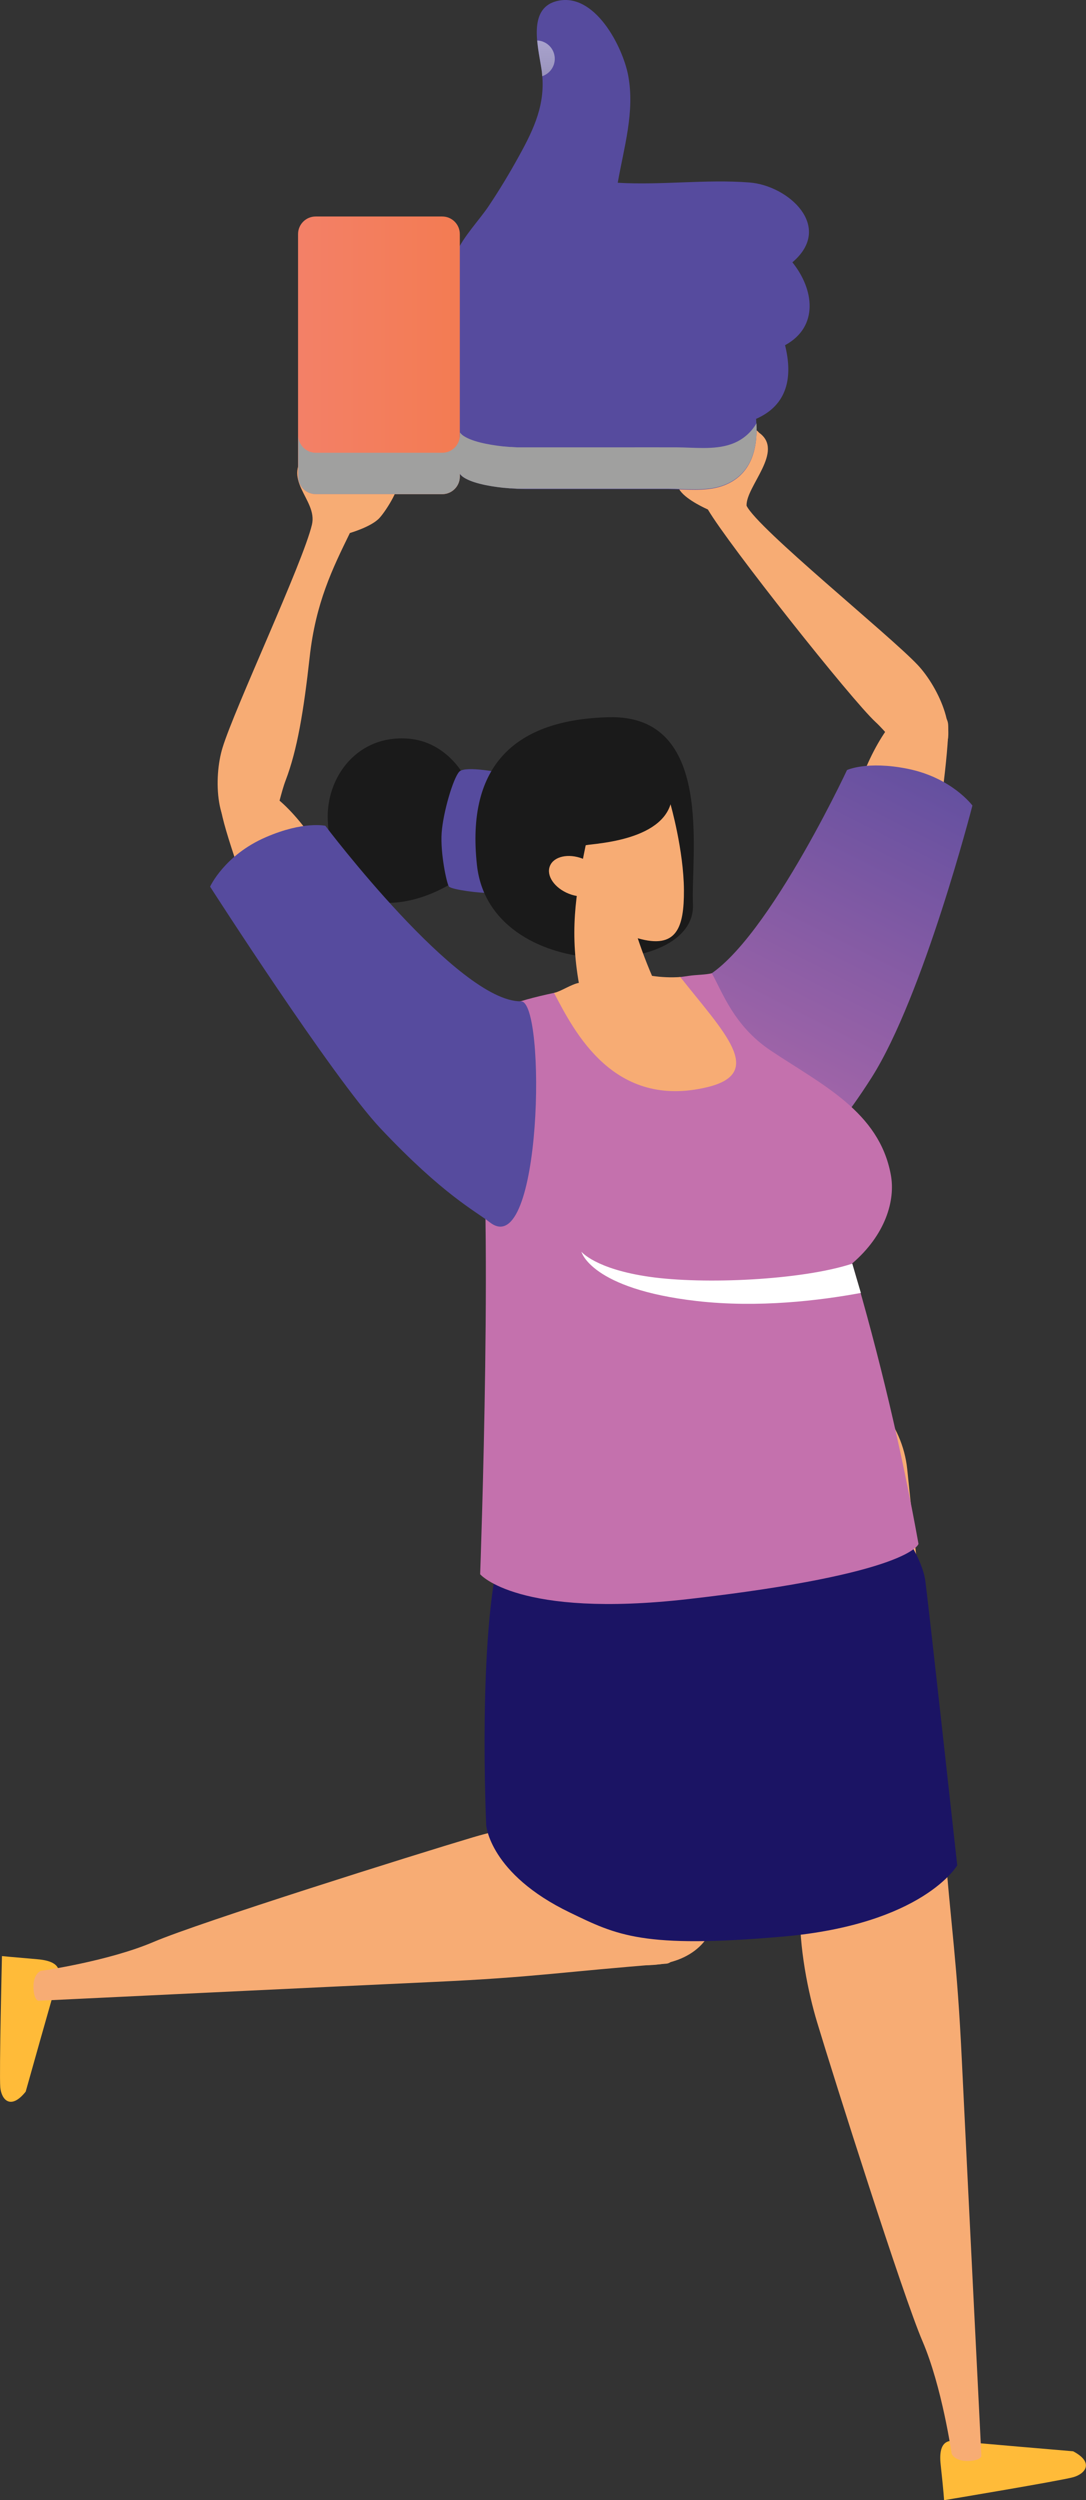
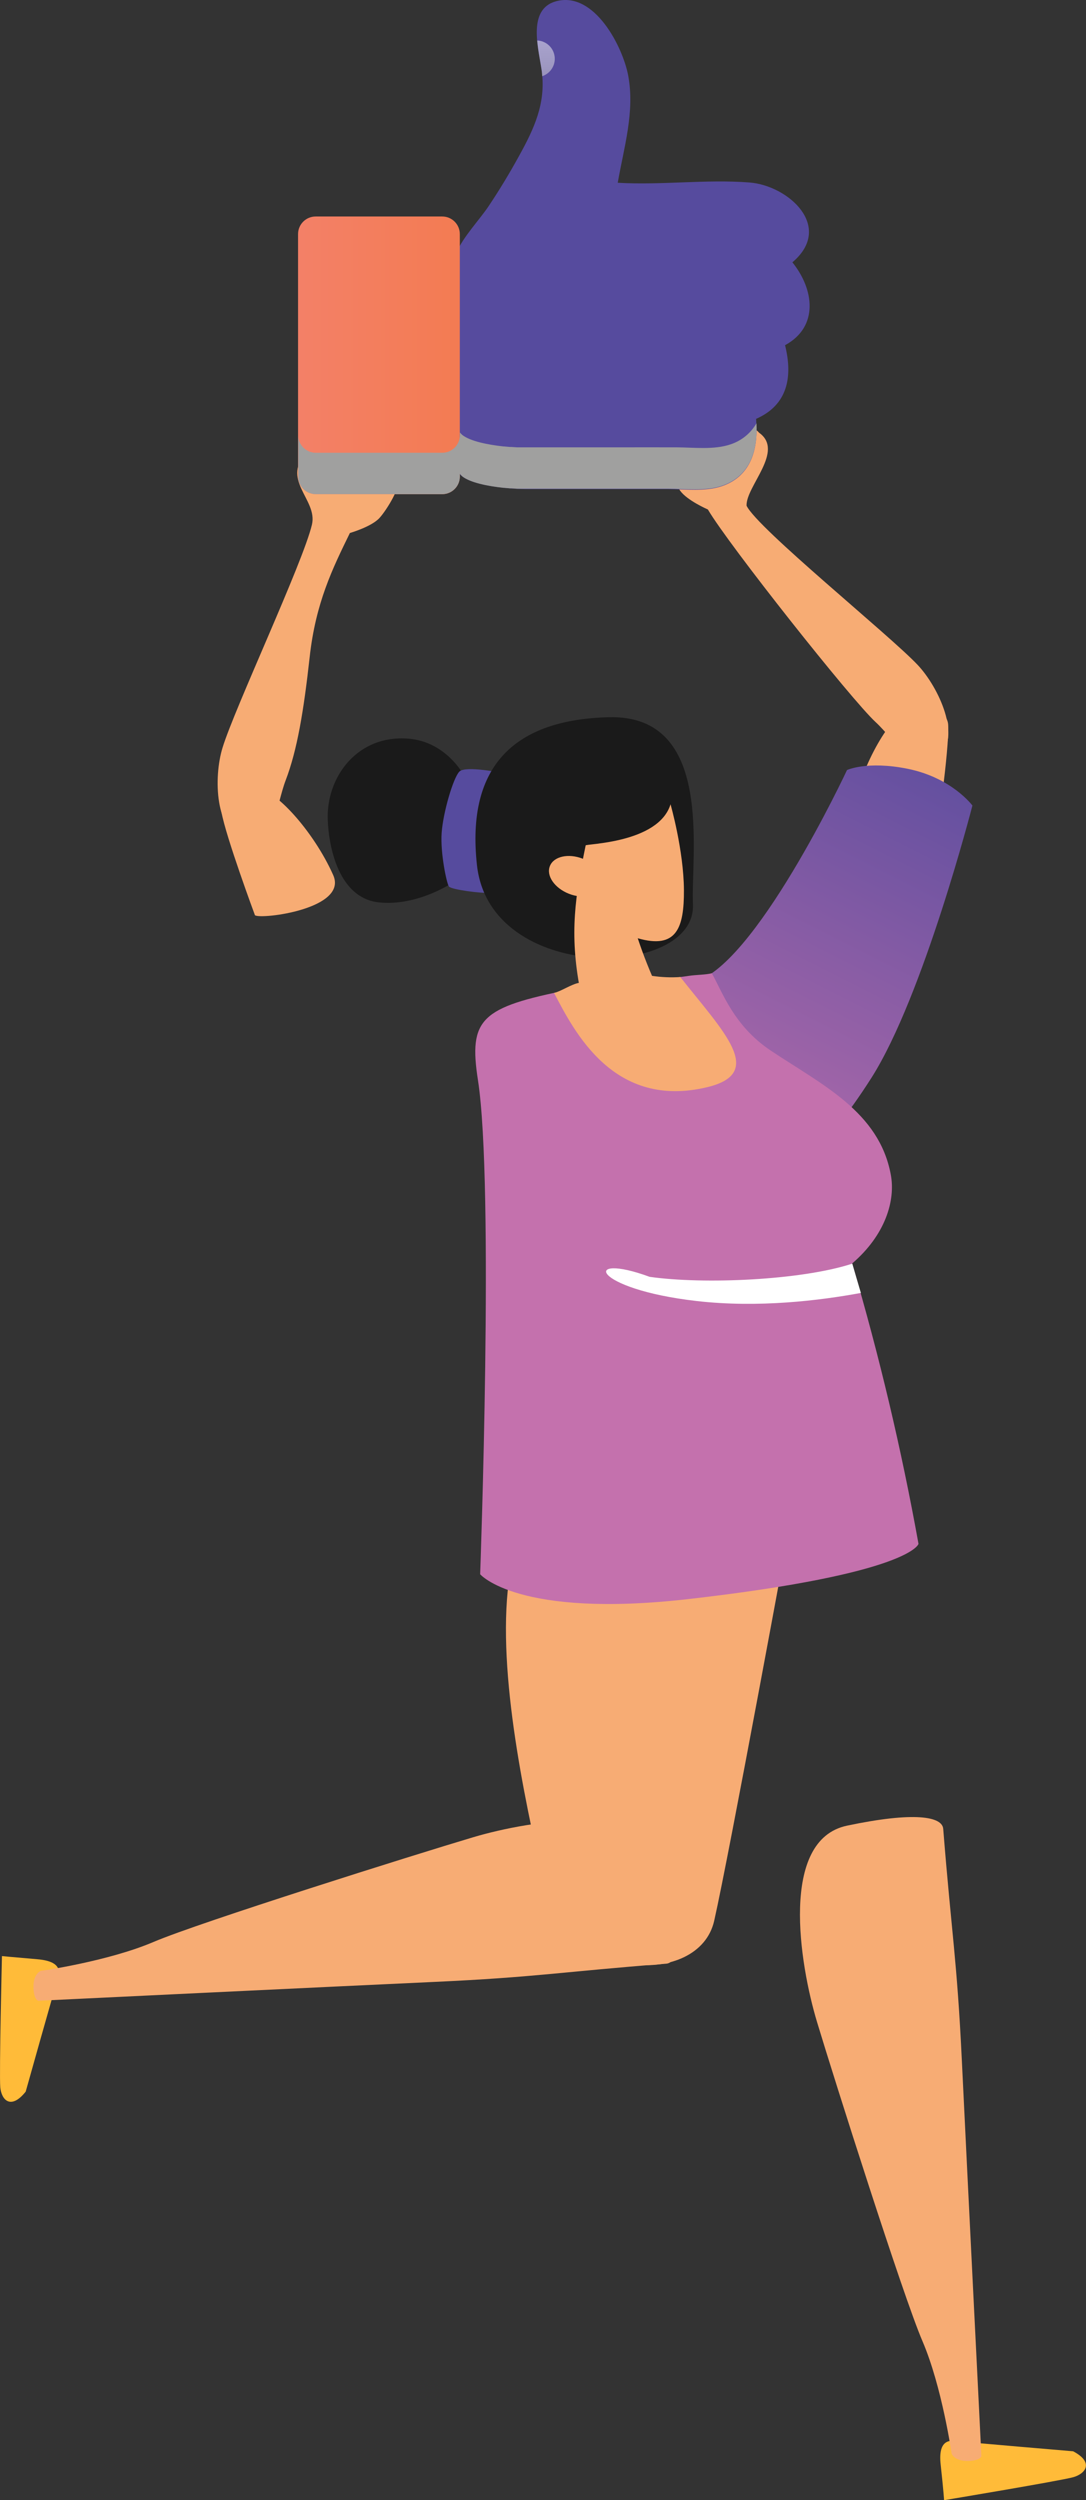
<svg xmlns="http://www.w3.org/2000/svg" width="213" height="490" viewBox="0 0 213 490" fill="none">
  <rect x="0" y="0" width="213" height="490" fill="#333333" stroke="none" />
  <g clip-path="url(#clip0)">
    <path d="M183.786 163.369C183.786 163.369 186.152 147.11 185.976 142.172C185.853 138.633 180.945 139.198 177.928 139.504C174.91 139.81 169.137 149.518 167.13 158.851C165.591 165.983 182.844 164.447 183.786 163.369Z" fill="#F7AC74" />
    <path d="M170.944 211.206C181.136 195.153 190.724 157.881 190.724 157.881C190.724 157.881 186.688 152.415 177.989 150.672C170.055 149.082 166.127 150.924 166.127 150.924C166.127 150.924 147.794 190.146 135.779 192.539C130.856 193.51 138.628 235.093 151.417 232.372C153.369 231.959 161.287 226.394 170.944 211.206Z" fill="url(#paint0_linear)" />
    <path d="M133.39 96.162C132.203 94.465 129.814 89.283 130.886 88.411C131.958 87.54 132.808 88.228 134.018 89.986C135.228 91.744 138.827 99.839 138.827 99.839C138.827 99.839 134.776 98.112 133.39 96.162Z" fill="#F7AC74" />
    <path d="M179.957 130.293C174.367 124.384 148.56 103.577 146.424 99.113C146.293 95.291 153.936 88.411 148.882 84.811C147.082 82.579 139.555 82.112 138.061 82.036C130.465 81.684 132.701 85.988 133.467 88.22C134.615 91.882 128.872 95.207 138.827 99.839C142.855 106.719 167.046 137.226 171.755 141.545C175.508 145 179.413 152.04 184.008 148.425C188.717 144.656 184.153 134.719 179.957 130.293Z" fill="#F7AC74" />
    <path d="M210.473 480.437C210.473 480.437 189.797 478.694 188.266 478.488C186.588 478.251 183.916 477.777 184.498 483.074C185.08 488.372 185.164 490.023 185.164 490.023C185.164 490.023 208.091 486.201 210.511 485.513C212.931 484.825 214.6 482.608 210.473 480.437Z" fill="#FFBB39" />
-     <path d="M177.935 287.929C177.935 287.929 184.965 354.983 185.823 368.459C186.68 381.936 161.226 387.875 151.999 371.418C142.771 354.96 130.404 332.02 128.183 314.4C125.962 296.781 128.558 282.83 140.022 270.829C151.485 258.828 176.067 269.836 177.935 287.929Z" fill="#F7AC74" />
    <path d="M155.23 296.972C155.23 296.972 143.062 363.292 140.075 376.47C137.089 389.649 110.976 388.181 106.787 369.805C102.598 351.428 97.184 325.928 100.018 308.4C102.851 290.872 109.284 278.213 123.665 269.95C138.046 261.687 158.515 279.115 155.23 296.972Z" fill="#F7AC74" />
    <path d="M184.996 358.438C186.642 379.123 187.699 383.961 188.656 403.958C189.613 423.955 192.485 481.408 192.485 481.408C192.485 481.408 192.209 482.341 189.713 482.341C187.216 482.341 186.65 480.927 186.65 480.927C186.65 480.927 184.766 467.794 180.922 458.843C177.078 449.892 163.684 407.696 160.246 396.299C156.808 384.902 152.856 360.616 166.127 357.819C179.398 355.021 184.804 356.038 184.996 358.438Z" fill="#F7AC74" />
    <path d="M5.039 409.951C5.039 409.951 10.629 390.031 11.119 388.586C11.663 386.981 12.651 384.451 7.336 384C2.022 383.549 0.383 383.38 0.383 383.38C0.383 383.38 -0.168 406.58 0.054 409.08C0.276 411.579 2.121 413.598 5.039 409.951Z" fill="#FFBB39" />
    <path d="M130.679 384.871C109.958 386.484 105.103 387.531 85.07 388.448C65.037 389.366 7.482 392.141 7.482 392.141C7.482 392.141 6.563 391.858 6.563 389.343C6.563 386.828 7.987 386.285 7.987 386.285C7.987 386.285 21.143 384.435 30.126 380.606C39.108 376.776 81.386 363.483 92.804 360.089C104.222 356.695 128.566 352.774 131.346 366.028C134.125 379.283 133.084 384.688 130.679 384.871Z" fill="#F7AC74" />
-     <path d="M181.488 309.845C182.17 314.981 187.745 365.6 187.745 365.6C187.745 365.6 181.06 377.158 153.553 379.559C126.046 381.959 120.985 379.291 111.78 374.85C96.036 367.267 95.362 357.742 95.362 357.742C95.362 357.742 93.639 320.462 98.172 303.737C102.706 287.012 123.642 280.965 144.019 280.965C164.396 280.965 180.309 301.13 181.488 309.845Z" fill="#1B1464" />
    <path d="M174.711 230.209C172.414 217.879 161.234 212.627 151.133 205.885C143.92 201.047 141.714 194.48 139.608 190.75C138.444 191.063 136.545 191.04 135.106 191.262C130.189 192.027 116.819 192.959 111.673 193.983C94.305 197.423 91.878 199.686 93.746 211.725C96.955 232.364 94.175 308.545 94.175 308.545C94.175 308.545 101.549 317.229 135.037 313.407C178.762 308.415 180.148 302.59 180.148 302.59C176.805 284.052 172.459 265.707 167.13 247.637C173.639 242.072 175.676 235.292 174.711 230.209Z" fill="url(#paint1_linear)" />
    <path d="M90.828 151.719C90.828 151.719 87.413 145.36 80.108 144.771C70.153 143.961 64.026 152.209 64.279 160.541C64.448 166.052 66.454 175.974 74.234 176.853C82.014 177.732 89.151 172.756 89.151 172.756C89.151 172.756 91.211 156.703 90.828 151.719Z" fill="#1A1A1A" />
    <path d="M98.724 151.544C98.724 151.544 91.288 149.977 90.086 151.238C88.883 152.499 86.908 159.226 86.624 163.224C86.341 167.222 87.605 173.115 88.041 173.742C88.478 174.369 94.657 175.156 96.02 174.965C97.383 174.774 99.987 168.98 100.493 164.439C100.998 159.899 99.742 151.742 98.724 151.544Z" fill="url(#paint2_linear)" />
    <path d="M135.91 177.258C135.473 167.375 140.152 140.1 119.468 140.567C101.151 141.01 91.388 149.893 93.547 169.553C96.097 192.875 136.553 191.92 135.91 177.258Z" fill="#1A1A1A" />
    <path d="M127.884 191.262C122.662 190.75 118.45 191.835 113.549 192.638C112.086 192.883 109.927 194.358 108.663 194.603C112.676 202.247 120.372 217.458 138.682 213.086C150.291 210.319 141.913 202.247 133.428 191.492C131.578 191.614 129.719 191.537 127.884 191.262Z" fill="#F7AC74" />
    <path d="M113.794 194.098C111.612 182.823 112.867 175.485 114.866 165.7C114.813 165.356 129.14 165.311 131.514 157.636C131.514 157.636 134.095 166.633 134.141 174.453C134.179 181.837 132.724 186.095 125.082 183.893C126.206 187.279 127.525 190.597 129.033 193.831C131.836 199.472 128.482 202.606 125.641 203.539C122.8 204.471 116.007 205.564 113.794 194.098Z" fill="#F7AC74" />
    <path d="M107.852 169.744C107.086 171.632 108.771 174.063 111.581 175.171C114.391 176.28 117.278 175.622 118.021 173.727C118.764 171.831 117.095 169.4 114.284 168.299C111.474 167.199 108.594 167.848 107.852 169.744Z" fill="#F7AC74" />
    <path d="M50.005 179.383C50.005 179.383 44.285 163.981 43.427 159.111C42.814 155.626 47.731 155.159 50.74 154.831C53.75 154.502 61.461 162.796 65.344 171.495C68.345 178.16 51.146 180.247 50.005 179.383Z" fill="#F7AC74" />
-     <path d="M74.64 221.173C65.267 211.236 41.206 173.78 41.206 173.78C41.206 173.78 44.009 167.596 52.149 164.08C59.577 160.869 63.812 161.855 63.812 161.855C63.812 161.855 89.925 196.407 102.177 196.254C107.201 196.177 106.32 247.614 96.051 239.557C93.218 237.325 87 234.268 74.64 221.173Z" fill="url(#paint3_linear)" />
    <path d="M74.456 101.49C75.842 99.962 78.836 95.115 77.887 94.099C76.937 93.082 75.995 93.678 74.586 95.283C73.177 96.889 68.613 104.456 68.613 104.456C68.613 104.456 72.871 103.264 74.456 101.49Z" fill="#F7AC74" />
    <path d="M43.649 146.544C46.023 138.778 59.386 110.365 61.178 102.843C62.388 97.821 54.691 93.969 60.473 88.32C62.533 86.324 70.053 86.791 71.554 86.882C79.127 87.441 76.363 91.469 75.383 93.579C73.798 97.072 79.135 101.07 68.629 104.456C65.221 111.428 61.92 118.124 60.741 128.749C59.562 139.374 58.298 147.003 56.024 152.95C54.201 157.712 53.826 165.754 48.136 164.539C42.179 163.293 41.842 152.369 43.649 146.544Z" fill="#F7AC74" />
    <path d="M89.519 49.534C90.79 46.476 94.068 43.044 95.798 40.46C97.942 37.265 99.933 33.963 101.787 30.592C104.75 25.241 107.063 20.295 106.274 14.08C105.746 9.922 103.211 1.804 109.1 0.237C116.604 -1.75 122.164 9.203 123.213 14.822C124.538 21.923 122.371 28.872 121.161 35.82C129.73 36.325 138.437 35.109 146.99 35.767C154.648 36.355 163.6 44.465 155.414 51.414C159.664 56.681 160.652 64.027 153.974 67.658C155.506 73.819 154.533 79.361 148.292 82.097C148.782 87.647 147.526 93.25 141.622 95.276C138.391 96.384 134.447 95.879 131.085 95.864C121.896 95.864 112.707 95.864 103.517 95.864C100.324 95.864 93.141 95.314 90.622 93.342C88.37 91.584 89.09 87.456 89.09 84.933C89.144 80.576 89.144 76.219 89.151 71.862C89.159 67.505 89.098 63.324 89.151 59.058C89.151 56.543 88.546 53.004 89.151 50.573C89.248 50.218 89.371 49.87 89.519 49.534Z" fill="url(#paint4_linear)" />
    <path style="mix-blend-mode:color-burn" opacity="0.5" d="M106.335 14.937C107.136 14.673 107.818 14.138 108.264 13.425C108.71 12.711 108.891 11.864 108.775 11.031C108.659 10.197 108.254 9.431 107.631 8.866C107.007 8.3 106.205 7.97 105.363 7.935C105.547 10.174 106.067 12.437 106.274 14.05C106.312 14.371 106.312 14.646 106.335 14.937Z" fill="url(#paint5_linear)" />
    <path d="M86.732 42.432H61.913C60.005 42.432 58.459 43.976 58.459 45.88V93.41C58.459 95.314 60.005 96.858 61.913 96.858H86.732C88.639 96.858 90.185 95.314 90.185 93.41V45.88C90.185 43.976 88.639 42.432 86.732 42.432Z" fill="url(#paint6_linear)" />
    <path style="mix-blend-mode:color-burn" d="M143.292 87.089C140.068 88.197 136.124 87.693 132.755 87.677C129.385 87.662 124.385 87.677 121.023 87.677H110.769H108.656H103.563H102.683H102.453H101.419L100.301 87.601H99.98L98.892 87.502H98.77C95.661 87.165 92.253 86.485 90.675 85.254C90.499 85.101 90.34 84.929 90.201 84.742V85.285C90.199 86.201 89.833 87.078 89.185 87.726C88.536 88.373 87.657 88.738 86.739 88.74H61.921C61.694 88.737 61.469 88.714 61.247 88.671L60.963 88.587C60.849 88.587 60.726 88.526 60.611 88.48C60.496 88.434 60.366 88.35 60.243 88.281L60.052 88.182C59.906 88.083 59.768 87.973 59.639 87.853L59.562 87.792C59.413 87.65 59.277 87.493 59.156 87.326C58.767 86.801 58.538 86.174 58.498 85.522C58.498 85.438 58.498 85.369 58.498 85.285V93.41C58.498 93.487 58.498 93.563 58.498 93.64C58.538 94.292 58.767 94.919 59.156 95.444C59.279 95.607 59.415 95.761 59.562 95.902L59.639 95.964C59.766 96.085 59.904 96.195 60.052 96.292L60.243 96.399C60.366 96.46 60.489 96.537 60.611 96.59C60.734 96.644 60.849 96.659 60.963 96.697L61.247 96.781C61.468 96.828 61.694 96.851 61.921 96.85H86.732C87.648 96.848 88.526 96.485 89.174 95.839C89.823 95.193 90.189 94.317 90.193 93.403V92.853C90.333 93.039 90.492 93.211 90.668 93.365C92.245 94.603 95.653 95.283 98.762 95.612H98.885L99.972 95.711H100.293L101.412 95.788H102.445H102.675H103.556H108.648H110.762H121.015H131.101C134.47 95.788 138.414 96.308 141.638 95.199C147.182 93.296 148.629 88.205 148.369 82.969C147.24 84.917 145.433 86.384 143.292 87.089Z" fill="url(#paint7_linear)" />
-     <path style="mix-blend-mode:color-burn" d="M167.161 247.668C157.206 250.924 138.061 251.773 127.41 250.251C116.758 248.73 114.031 245.329 114.031 245.329C114.031 245.329 115.854 252.621 136.683 254.998C148.775 256.374 160.828 254.891 168.846 253.408C168.279 251.49 167.705 249.563 167.161 247.668Z" fill="url(#paint8_linear)" />
+     <path style="mix-blend-mode:color-burn" d="M167.161 247.668C157.206 250.924 138.061 251.773 127.41 250.251C114.031 245.329 115.854 252.621 136.683 254.998C148.775 256.374 160.828 254.891 168.846 253.408C168.279 251.49 167.705 249.563 167.161 247.668Z" fill="url(#paint8_linear)" />
  </g>
  <defs>
    <linearGradient id="paint0_linear" x1="131.529" y1="244.755" x2="186.394" y2="136.192" gradientUnits="userSpaceOnUse">
      <stop stop-color="#C471AD" />
      <stop offset="1" stop-color="#564B9E" />
    </linearGradient>
    <linearGradient id="paint1_linear" x1="15001.1" y1="39677.7" x2="19299.9" y2="64010.5" gradientUnits="userSpaceOnUse">
      <stop stop-color="#C471AD" />
      <stop offset="1" stop-color="#564B9E" />
    </linearGradient>
    <linearGradient id="paint2_linear" x1="-199584" y1="13704.7" x2="-198474" y2="13634.8" gradientUnits="userSpaceOnUse">
      <stop stop-color="#C471AD" />
      <stop offset="1" stop-color="#564B9E" />
    </linearGradient>
    <linearGradient id="paint3_linear" x1="7592.3" y1="21861.2" x2="3985.93" y2="18550.2" gradientUnits="userSpaceOnUse">
      <stop stop-color="#C471AD" />
      <stop offset="1" stop-color="#564B9E" />
    </linearGradient>
    <linearGradient id="paint4_linear" x1="22457.6" y1="6027.39" x2="6622.77" y2="6027.39" gradientUnits="userSpaceOnUse">
      <stop stop-color="#C471AD" />
      <stop offset="1" stop-color="#564B9E" />
    </linearGradient>
    <linearGradient id="paint5_linear" x1="107.093" y1="28.291" x2="107.093" y2="7.369" gradientUnits="userSpaceOnUse">
      <stop stop-color="#A0A09F" />
      <stop offset="1" stop-color="white" />
    </linearGradient>
    <linearGradient id="paint6_linear" x1="103.954" y1="69.645" x2="47.111" y2="69.645" gradientUnits="userSpaceOnUse">
      <stop stop-color="#F37949" />
      <stop offset="1" stop-color="#F3826F" />
    </linearGradient>
    <linearGradient id="paint7_linear" x1="12201.3" y1="1272.9" x2="12201.3" y2="2092.89" gradientUnits="userSpaceOnUse">
      <stop stop-color="#A0A09F" />
      <stop offset="1" stop-color="white" />
    </linearGradient>
    <linearGradient id="paint8_linear" x1="18045.4" y1="3752.74" x2="8312.52" y2="-2163.6" gradientUnits="userSpaceOnUse">
      <stop stop-color="#A0A09F" />
      <stop offset="1" stop-color="white" />
    </linearGradient>
    <clipPath id="clip0">
      <rect width="213" height="490" fill="white" />
    </clipPath>
  </defs>
</svg>